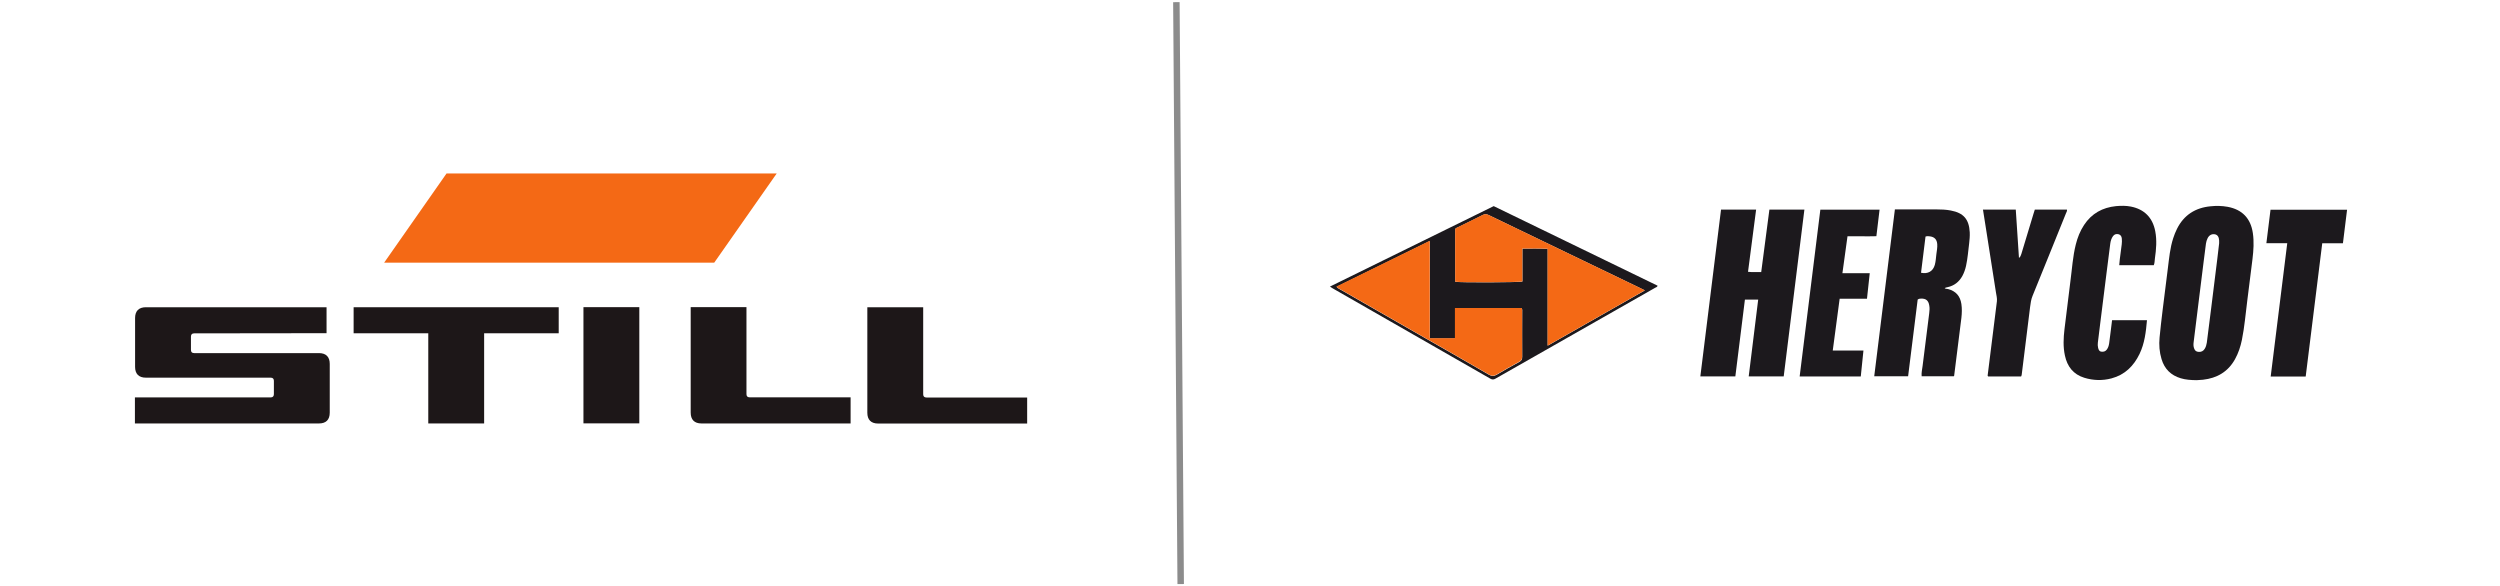
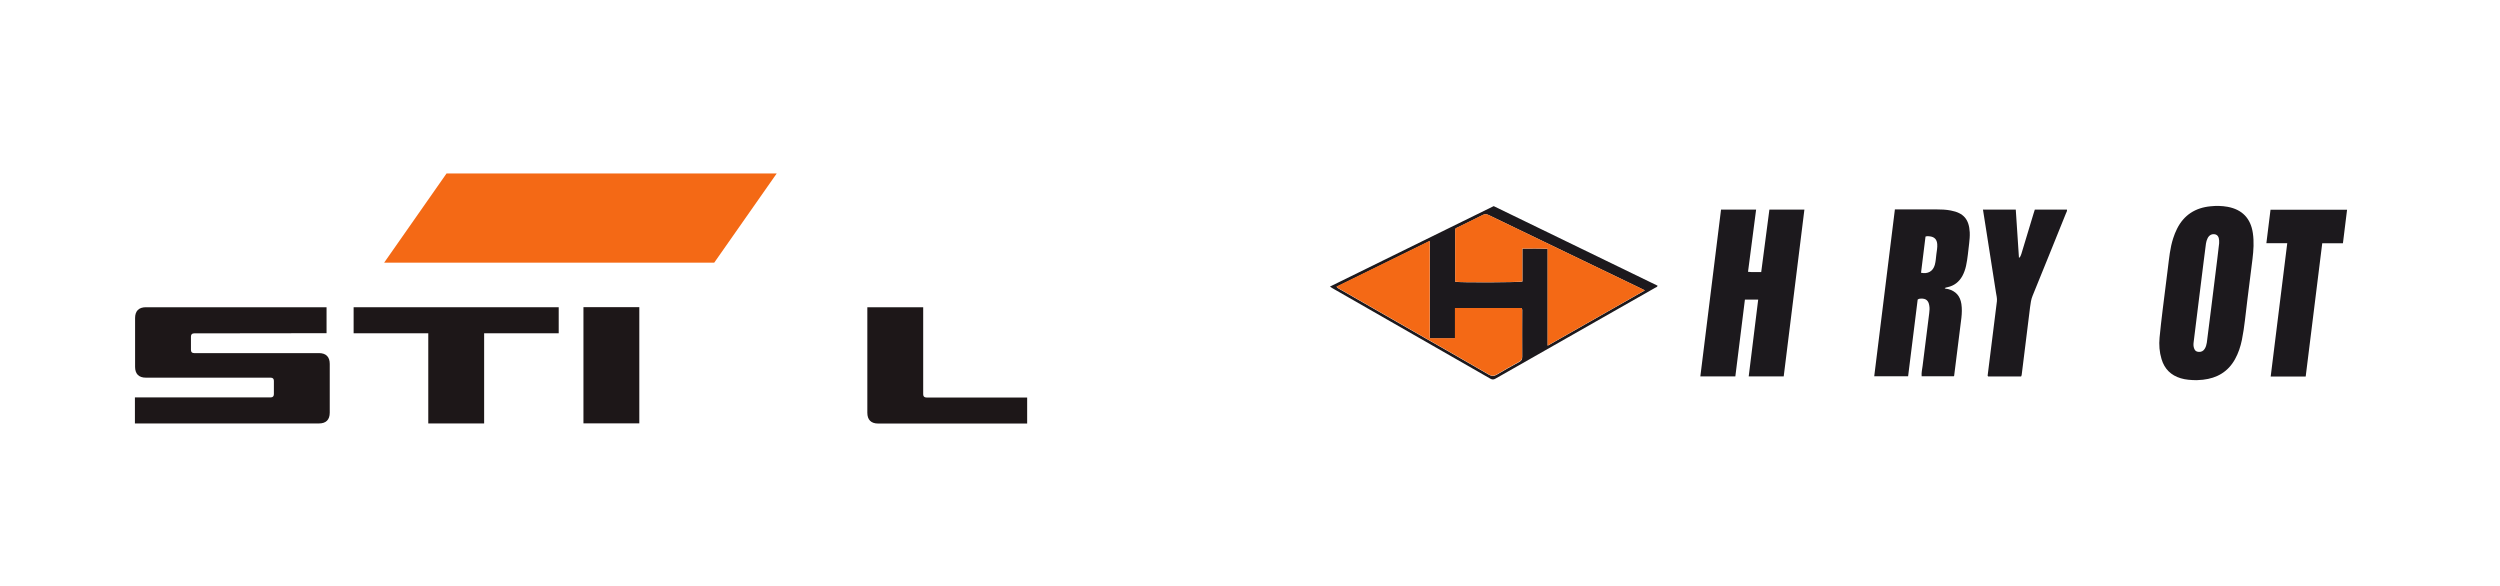
<svg xmlns="http://www.w3.org/2000/svg" id="final" viewBox="0 0 290 68">
  <defs>
    <style>.cls-1{fill:#f46915;}.cls-2{fill:#1d1718;}.cls-3{fill:#1c191d;}.cls-4{fill:none;stroke:#8c8c8c;stroke-linejoin:round;stroke-width:.75px;}</style>
  </defs>
  <g id="STILL">
    <polygon class="cls-2" points="41.02 35.64 64.81 35.64 64.81 38.66 56.16 38.66 56.16 49.12 49.68 49.12 49.68 38.66 41.02 38.66 41.02 35.64" />
-     <path class="cls-2" d="M80.11,35.63h6.48v10.09c0,.25,.12,.37,.38,.37h11.7v3.03h-17.3c-.82,0-1.25-.44-1.25-1.26v-12.23Z" />
    <rect class="cls-2" x="67.68" y="35.63" width="6.48" height="13.48" />
    <path class="cls-2" d="M15.67,36.89c0-.82,.44-1.25,1.25-1.25h20.96v3.01l-15.36,.02c-.25,0-.37,.13-.37,.38v1.54c0,.25,.13,.37,.37,.37h14.48c.81,0,1.25,.43,1.25,1.25v5.66c0,.82-.43,1.25-1.25,1.25H15.65v-3.02h15.75c.24,0,.37-.13,.37-.38v-1.54c0-.24-.12-.37-.37-.37h-14.48c-.82,0-1.25-.44-1.25-1.25v-5.66Z" />
    <path class="cls-2" d="M100.61,35.64h6.48v10.09c0,.25,.12,.38,.38,.38h11.68v3.02h-17.29c-.82,0-1.25-.44-1.25-1.25v-12.23Z" />
    <polygon class="cls-1" points="51.8 20.12 90.1 20.12 82.85 30.47 44.56 30.47 51.8 20.12" />
  </g>
  <g>
    <path class="cls-3" d="M203.71,24.31c-.32,2.42-.62,4.79-.94,7.22,.5,.06,.98,.01,1.53,.03,.32-2.42,.63-4.82,.95-7.25h4.06c-.79,6.46-1.6,12.9-2.4,19.35h-4.06c.37-2.98,.73-5.93,1.1-8.91h-1.54c-.37,2.96-.74,5.92-1.11,8.91h-4.06c.8-6.46,1.6-12.9,2.4-19.35h4.06Z" />
    <path class="cls-3" d="M254.8,44.1c-.68-.01-1.26-.05-1.83-.22-1.14-.34-1.89-1.08-2.23-2.22-.25-.82-.31-1.66-.23-2.5,.1-1.08,.23-2.15,.36-3.23,.19-1.6,.39-3.19,.6-4.79,.15-1.18,.25-2.36,.62-3.5,.12-.37,.26-.73,.44-1.09,.8-1.61,2.13-2.45,3.89-2.62,.66-.07,1.32-.06,1.98,.06,1.69,.31,2.68,1.34,2.93,3.04,.15,1.01,.08,2.01-.04,3.01-.2,1.6-.39,3.19-.6,4.79-.2,1.53-.32,3.08-.63,4.6-.16,.78-.41,1.54-.8,2.24-.81,1.46-2.09,2.2-3.72,2.38-.27,.03-.54,.03-.72,.05Zm2.62-15.87c0-.18,0-.26,0-.33-.02-.42-.19-.66-.48-.72-.36-.07-.67,.09-.85,.44-.1,.2-.17,.42-.2,.64-.09,.73-.18,1.46-.28,2.19-.2,1.58-.4,3.16-.59,4.74-.19,1.51-.38,3.01-.56,4.52-.03,.24-.03,.48,.06,.71,.1,.28,.25,.38,.54,.4,.3,.02,.53-.11,.68-.35,.14-.22,.21-.46,.25-.72,.17-1.37,.35-2.74,.52-4.11,.24-1.88,.47-3.76,.7-5.64,.08-.63,.15-1.25,.21-1.78Z" />
    <path class="cls-3" d="M219.82,24.29c.18,0,.33,0,.48,0,1.43,0,2.86,0,4.29,0,.57,0,1.15,.02,1.71,.13,1.48,.28,2.11,1.02,2.19,2.53,.02,.44-.02,.87-.07,1.3-.11,.86-.17,1.73-.36,2.59-.09,.41-.23,.81-.43,1.18-.38,.68-.94,1.12-1.7,1.29-.12,.03-.24,.04-.35,.12,.12,.09,.27,.07,.4,.1,.9,.24,1.4,.81,1.54,1.73,.08,.54,.06,1.08,0,1.62-.27,2.24-.56,4.47-.84,6.71,0,.01-.01,.02-.04,.06h-3.73c-.04-.41,.06-.8,.11-1.2,.25-2.04,.51-4.09,.77-6.13,.04-.3,.06-.6,0-.9-.09-.57-.4-.81-.97-.78-.1,0-.21,0-.37,.11-.36,2.92-.73,5.9-1.11,8.9h-3.93c.8-6.46,1.6-12.9,2.4-19.38Zm3.54,3.15c-.18,1.41-.35,2.8-.52,4.2,.8,.17,1.39-.17,1.6-.92,.11-.41,.13-.83,.18-1.24,.05-.39,.13-.77,.1-1.16-.04-.53-.31-.83-.83-.9-.16-.02-.33-.05-.53,.02Z" />
    <path class="cls-3" d="M154.26,33.25c6.35-3.12,12.68-6.23,19.01-9.34,6.34,3.08,12.67,6.16,19.01,9.23-.03,.16-.17,.18-.26,.23-6.18,3.52-12.36,7.03-18.54,10.55-.22,.13-.39,.13-.61,0-6.1-3.5-12.21-6.99-18.31-10.49-.09-.05-.17-.11-.29-.19Zm36.53,.43c-.23-.12-.39-.2-.54-.27-2.24-1.08-4.47-2.15-6.71-3.23-3.62-1.74-7.24-3.48-10.85-5.23-.25-.12-.46-.14-.71,0-.95,.49-1.91,.95-2.87,1.42-.11,.05-.23,.09-.3,.2v6.12c.51,.1,7.44,.08,7.79-.03v-3.82c.99,0,1.94-.03,2.93,.03v5.59c0,.93,0,1.87,0,2.8,0,.92,0,1.84,0,2.84,3.78-2.15,7.48-4.25,11.27-6.41Zm-24.94-5.72l-10.81,5.31c.13,.16,.27,.21,.39,.29,3.28,1.88,6.55,3.75,9.83,5.63,2.48,1.42,4.97,2.83,7.44,4.27,.35,.2,.6,.2,.94,0,.85-.51,1.72-1,2.59-1.47,.26-.14,.36-.3,.35-.6-.02-1.74,0-3.49,0-5.23,0-.13,.03-.27-.07-.4h-7.73v3.5h-2.92v-11.27Z" />
-     <path class="cls-3" d="M249.84,30.76h-4.01c.02-.25,.04-.48,.07-.71,.07-.57,.15-1.13,.22-1.7,.03-.22,.03-.45,.01-.68-.02-.27-.16-.44-.38-.5-.25-.06-.48,0-.64,.22-.19,.26-.28,.57-.32,.88-.16,1.21-.31,2.42-.46,3.62-.23,1.86-.46,3.73-.7,5.59-.09,.76-.19,1.52-.28,2.28-.02,.19-.02,.39,.03,.58,.05,.21,.12,.42,.37,.45,.25,.04,.48-.02,.64-.24,.16-.21,.23-.46,.27-.71,.07-.49,.13-.98,.19-1.48,.05-.4,.1-.8,.15-1.22h4.05c-.12,1.36-.27,2.68-.86,3.91-.68,1.41-1.71,2.43-3.25,2.84-1.05,.28-2.12,.25-3.16-.07-1.27-.39-1.98-1.3-2.25-2.58-.22-1.01-.17-2.03-.05-3.05,.22-1.87,.45-3.73,.69-5.59,.19-1.41,.27-2.84,.62-4.23,.2-.81,.5-1.57,.96-2.27,.88-1.34,2.14-2.03,3.71-2.19,.57-.05,1.14-.06,1.71,.05,1.58,.31,2.54,1.29,2.84,2.87,.2,1.05,.11,2.1-.04,3.14-.04,.25-.02,.51-.12,.76Z" />
    <path class="cls-3" d="M230.04,24.31h3.79c.12,1.87,.25,3.74,.37,5.61,.17-.12,.22-.29,.28-.47,.47-1.57,.95-3.13,1.42-4.7,.04-.14,.09-.28,.14-.44h3.73c.03,.18-.07,.31-.12,.44-1.29,3.19-2.57,6.38-3.87,9.56-.18,.43-.23,.87-.29,1.31-.23,1.8-.45,3.61-.67,5.41-.1,.81-.2,1.61-.3,2.42,0,.07-.04,.14-.07,.22h-3.82c-.09-.07-.06-.15-.05-.22,.22-1.79,.45-3.58,.67-5.37,.13-1.04,.26-2.09,.39-3.13,.04-.35-.06-.69-.11-1.03-.38-2.45-.76-4.9-1.15-7.35-.12-.74-.23-1.48-.36-2.28Z" />
-     <path class="cls-3" d="M218.03,24.32l-.37,3.08c-.56,.03-1.11,0-1.66,.01-.54,0-1.08,0-1.69,0l-.59,4.28h3.17l-.32,2.96h-3.17l-.8,6.01h3.56c-.11,1.03-.21,2.01-.31,3.01h-7.09c.8-6.45,1.6-12.89,2.4-19.35h6.87Z" />
    <path class="cls-3" d="M265.3,28.21h-2.4c.16-1.31,.32-2.58,.48-3.88h8.88c-.16,1.3-.32,2.57-.48,3.89h-2.4c-.64,5.17-1.28,10.31-1.92,15.46h-4.06c.64-5.15,1.27-10.27,1.92-15.46Z" />
    <path class="cls-1" d="M190.79,33.68c-3.79,2.16-7.49,4.26-11.27,6.41,0-1,0-1.92,0-2.84,0-.93,0-1.87,0-2.8v-5.59c-.98-.06-1.94-.02-2.93-.03v3.82c-.35,.11-7.28,.13-7.79,.03,0-2.04,0-4.08,0-6.12,.07-.11,.19-.14,.3-.2,.96-.47,1.92-.94,2.87-1.42,.26-.13,.46-.12,.71,0,3.61,1.75,7.23,3.49,10.85,5.23,2.24,1.08,4.47,2.15,6.71,3.23,.16,.08,.32,.16,.54,.27Z" />
    <path class="cls-1" d="M165.85,27.96v11.27h2.92v-3.5h7.73c.1,.13,.07,.27,.07,.4,0,1.74,0,3.49,0,5.23,0,.3-.1,.46-.35,.6-.87,.47-1.74,.96-2.59,1.47-.34,.2-.59,.21-.94,0-2.47-1.44-4.96-2.85-7.44-4.27-3.28-1.87-6.55-3.75-9.83-5.63-.13-.07-.27-.12-.39-.29l10.81-5.31Z" />
  </g>
-   <line class="cls-4" x1="136.46" y1=".25" x2="136.96" y2="67.75" />
</svg>